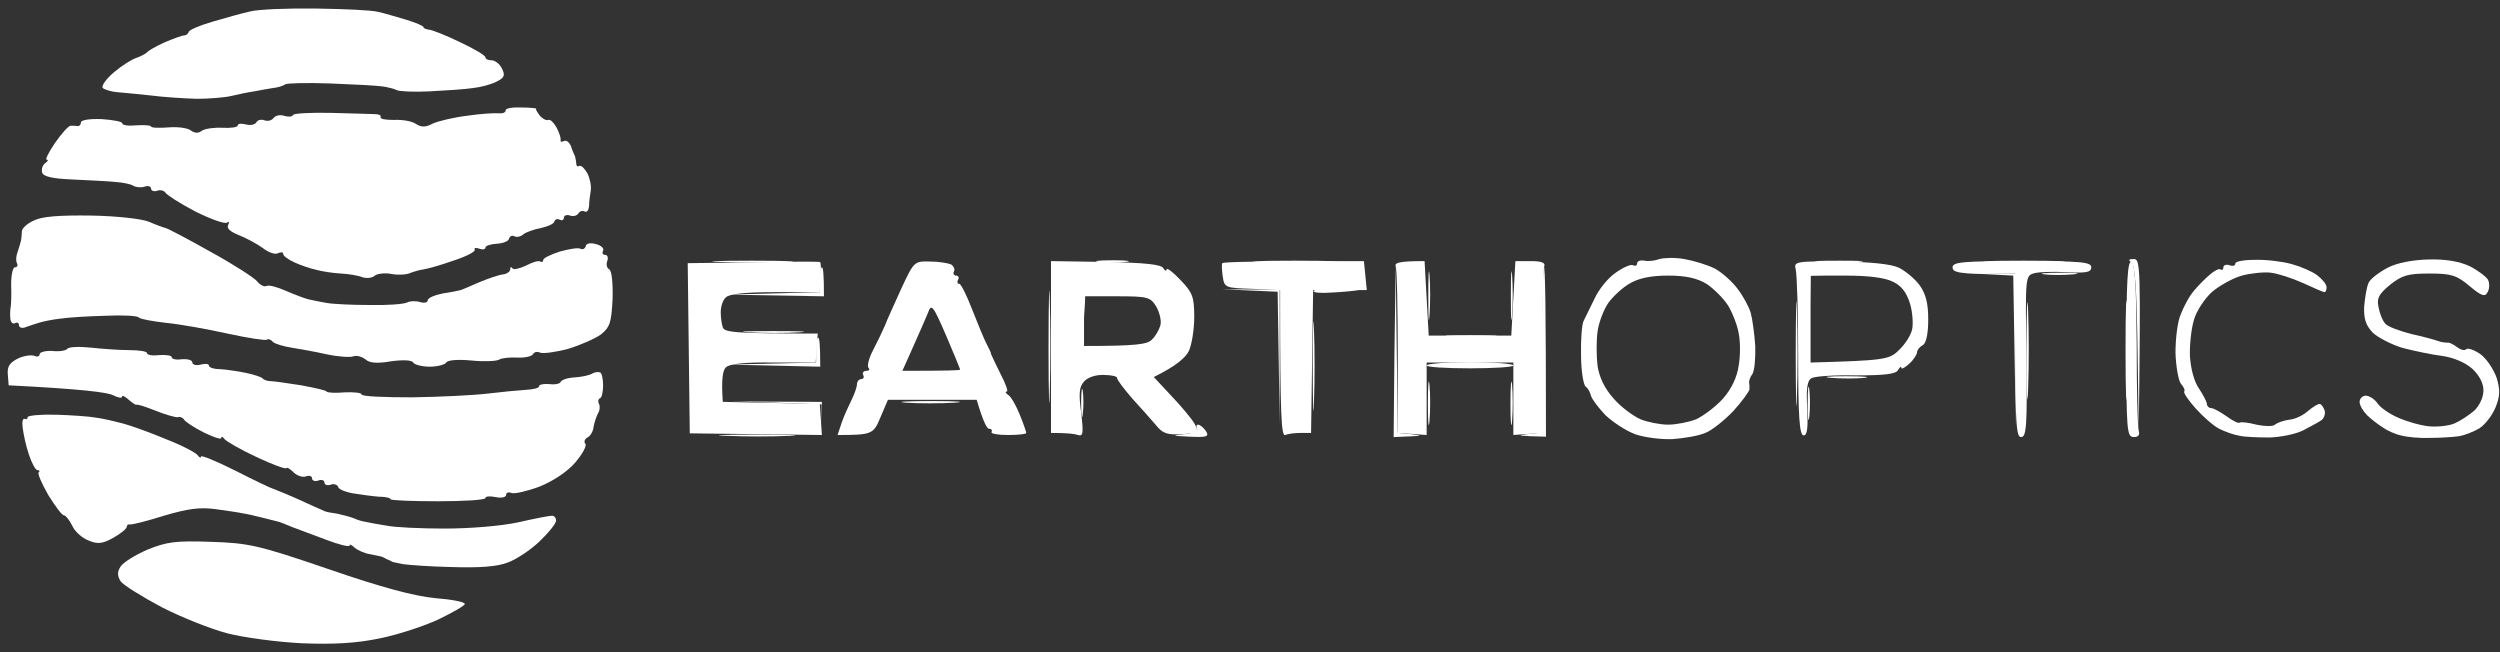
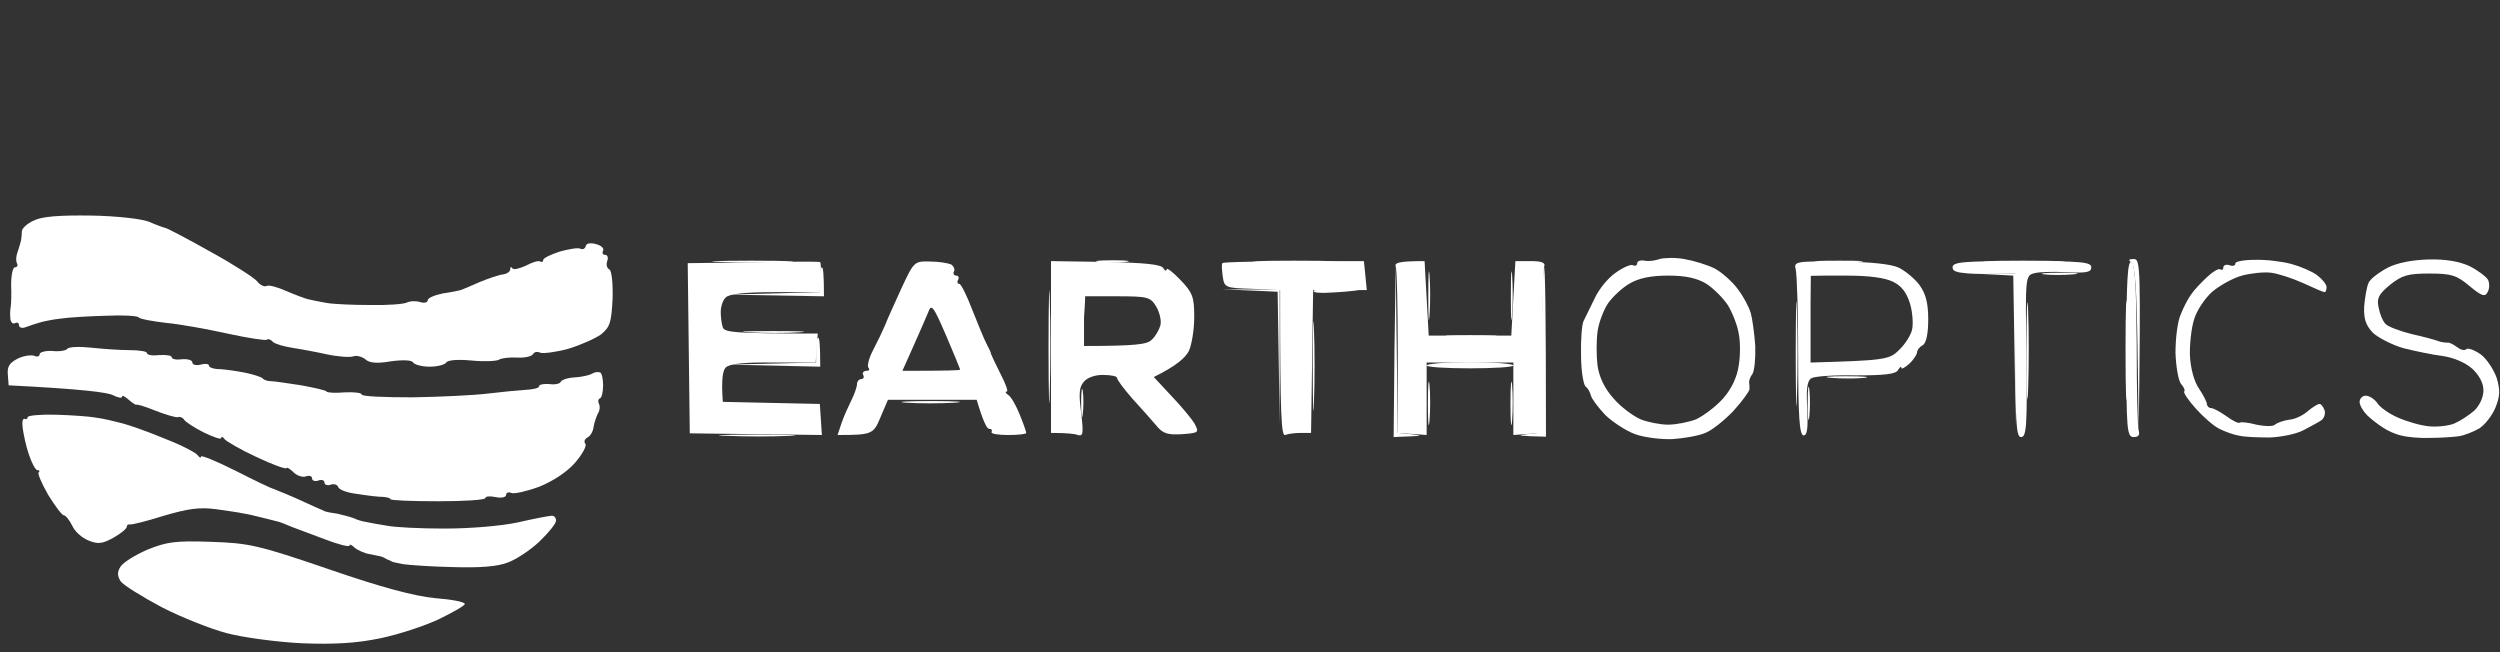
<svg xmlns="http://www.w3.org/2000/svg" width="138" height="36" viewBox="0 0 138 36" fill="none">
  <rect x="0" y="0" width="138" height="36" fill="#333333" stroke="none" />
  <path d="M6.653 31.28C6.79 31.051 7.45 30.64 8.134 30.343C9.205 29.909 9.684 29.84 11.643 29.909C13.74 29.977 14.264 30.091 18.137 31.417C21.054 32.423 22.855 32.903 24.017 33.017C24.905 33.086 25.657 33.223 25.657 33.337C25.657 33.428 25.019 33.794 24.222 34.182C23.447 34.548 21.989 35.028 20.986 35.234C19.664 35.508 18.457 35.577 16.656 35.508C15.289 35.44 13.421 35.188 12.555 34.96C11.666 34.731 10.048 34.091 8.932 33.52C7.815 32.925 6.79 32.286 6.653 32.08C6.471 31.783 6.471 31.554 6.653 31.28Z" fill="white" />
  <path d="M1.207 12.768C1.207 12.608 1.503 12.333 1.868 12.173C2.324 11.945 3.281 11.876 5.035 11.899C6.448 11.922 7.838 12.082 8.225 12.242C8.59 12.402 9.023 12.562 9.137 12.585C9.251 12.608 10.39 13.202 11.643 13.91C12.897 14.596 14.059 15.35 14.196 15.533C14.355 15.739 14.606 15.853 14.72 15.784C14.834 15.716 15.335 15.853 15.791 16.059C16.269 16.264 16.816 16.47 16.998 16.516C17.181 16.561 17.637 16.653 18.024 16.721C18.411 16.79 19.482 16.836 20.417 16.836C21.351 16.859 22.285 16.79 22.467 16.699C22.65 16.607 22.991 16.607 23.197 16.676C23.424 16.744 23.607 16.699 23.607 16.584C23.607 16.447 23.994 16.287 24.45 16.196C24.928 16.127 25.361 16.036 25.43 16.013C25.498 15.99 25.954 15.807 26.455 15.579C26.956 15.373 27.549 15.167 27.777 15.145C27.982 15.122 28.164 14.985 28.164 14.87C28.164 14.733 28.21 14.71 28.278 14.802C28.346 14.916 28.666 14.825 29.03 14.665C29.372 14.482 29.714 14.367 29.828 14.436C29.919 14.482 29.987 14.459 29.987 14.345C29.987 14.253 30.397 14.047 30.899 13.887C31.4 13.75 31.901 13.659 32.038 13.728C32.175 13.796 32.289 13.728 32.334 13.59C32.357 13.43 32.585 13.385 32.904 13.476C33.177 13.545 33.36 13.705 33.291 13.842C33.223 13.956 33.269 14.07 33.405 14.07C33.542 14.07 33.587 14.23 33.519 14.413C33.451 14.596 33.496 14.802 33.633 14.87C33.77 14.939 33.838 15.647 33.815 16.493C33.747 17.796 33.679 18.047 33.177 18.459C32.858 18.687 32.038 19.053 31.354 19.258C30.671 19.441 29.964 19.533 29.805 19.464C29.668 19.395 29.486 19.418 29.418 19.555C29.349 19.67 28.962 19.761 28.574 19.738C28.164 19.715 27.686 19.761 27.549 19.853C27.389 19.944 26.683 19.967 25.999 19.898C25.27 19.83 24.701 19.875 24.632 20.013C24.564 20.127 24.154 20.241 23.721 20.241C23.288 20.241 22.878 20.127 22.809 20.013C22.741 19.875 22.262 19.853 21.579 19.944C20.804 20.081 20.371 20.035 20.166 19.83C19.984 19.693 19.687 19.601 19.505 19.67C19.323 19.738 18.662 19.693 18.024 19.555C17.409 19.418 16.52 19.258 16.087 19.19C15.654 19.121 15.175 18.984 15.062 18.87C14.948 18.733 14.788 18.687 14.72 18.756C14.651 18.801 13.694 18.664 12.555 18.413C11.416 18.161 9.889 17.887 9.137 17.819C8.385 17.727 7.724 17.613 7.656 17.521C7.587 17.43 6.767 17.384 5.833 17.43C4.899 17.453 3.759 17.521 3.326 17.59C2.893 17.636 2.346 17.75 2.141 17.819C1.913 17.887 1.572 18.001 1.389 18.07C1.207 18.139 1.048 18.07 1.048 17.956C1.048 17.819 0.956 17.773 0.82 17.841C0.706 17.91 0.569 17.773 0.569 17.544C0.546 17.339 0.569 17.041 0.592 16.927C0.615 16.813 0.637 16.264 0.615 15.716C0.615 15.19 0.706 14.756 0.82 14.756C0.956 14.756 1.002 14.642 0.934 14.527C0.865 14.39 0.888 14.116 0.979 13.887C1.048 13.682 1.139 13.385 1.161 13.271C1.184 13.133 1.207 12.928 1.207 12.768Z" fill="white" />
-   <path d="M11.712 1.203C12.418 0.997 13.375 0.723 13.808 0.632C14.241 0.517 15.882 0.449 17.454 0.472C19.026 0.495 20.553 0.563 20.872 0.655C21.191 0.723 21.875 0.929 22.422 1.089C22.946 1.249 23.379 1.432 23.379 1.5C23.379 1.569 23.516 1.614 23.675 1.637C23.812 1.637 24.587 1.934 25.384 2.323C26.159 2.689 26.797 3.054 26.797 3.169C26.797 3.26 26.956 3.329 27.139 3.329C27.321 3.329 27.595 3.534 27.708 3.786C27.891 4.151 27.845 4.288 27.435 4.494C27.139 4.654 26.546 4.814 26.113 4.86C25.68 4.928 24.587 4.997 23.721 5.043C22.855 5.088 22.012 5.043 21.898 4.974C21.784 4.905 21.419 4.814 21.1 4.768C20.781 4.723 19.505 4.654 18.252 4.608C16.998 4.563 15.859 4.586 15.745 4.654C15.631 4.745 15.312 4.837 15.062 4.86C14.811 4.905 14.355 4.974 14.036 5.043C13.717 5.088 13.147 5.203 12.783 5.294C12.418 5.385 11.53 5.454 10.846 5.454C10.162 5.431 9.023 5.363 8.339 5.271C7.656 5.203 6.813 5.111 6.471 5.088C6.152 5.065 5.787 4.951 5.673 4.86C5.582 4.745 5.856 4.357 6.289 3.991C6.721 3.626 7.291 3.26 7.542 3.191C7.792 3.1 8.043 2.963 8.111 2.894C8.18 2.803 8.613 2.551 9.069 2.346C9.547 2.14 10.048 1.957 10.162 1.957C10.276 1.957 10.39 1.866 10.413 1.774C10.413 1.66 11.005 1.409 11.712 1.203Z" fill="white" />
  <path d="M130.752 15.601C130.843 15.396 131.321 15.03 131.8 14.779C132.324 14.505 133.167 14.345 134.079 14.322C135.013 14.299 135.765 14.436 136.312 14.687C136.767 14.916 137.223 15.259 137.337 15.441C137.428 15.624 137.428 15.944 137.314 16.127C137.178 16.401 136.995 16.356 136.312 15.784C135.605 15.19 135.309 15.099 134.101 15.099C132.939 15.099 132.597 15.19 131.937 15.716C131.299 16.241 131.185 16.47 131.299 16.973C131.367 17.338 131.526 17.727 131.686 17.887C131.845 18.047 132.483 18.276 133.099 18.436C133.737 18.573 134.398 18.755 134.58 18.824C134.762 18.893 134.99 18.915 135.104 18.915C135.195 18.893 135.423 19.007 135.605 19.144C135.81 19.304 136.038 19.372 136.129 19.281C136.221 19.19 136.562 19.304 136.927 19.555C137.269 19.807 137.656 20.401 137.816 20.858C138.021 21.544 137.998 21.887 137.747 22.504C137.565 22.938 137.178 23.441 136.859 23.646C136.54 23.829 136.038 24.035 135.719 24.081C135.4 24.126 134.694 24.172 134.124 24.172C133.554 24.195 132.848 24.126 132.529 24.035C132.21 23.966 131.754 23.761 131.504 23.578C131.253 23.418 130.866 23.121 130.66 22.915C130.433 22.686 130.25 22.366 130.25 22.184C130.25 22.001 130.41 21.841 130.592 21.841C130.774 21.841 131.071 22.024 131.23 22.252C131.367 22.481 131.891 22.846 132.37 23.052C132.825 23.258 133.6 23.486 134.079 23.532C134.534 23.578 135.172 23.509 135.491 23.372C135.81 23.235 136.289 22.915 136.585 22.664C136.881 22.366 137.086 21.932 137.086 21.544C137.086 21.155 136.859 20.721 136.471 20.355C136.084 20.012 135.446 19.738 134.808 19.647C134.238 19.578 133.281 19.372 132.643 19.212C132.028 19.03 131.276 18.641 130.98 18.367C130.592 17.956 130.478 17.613 130.501 16.927C130.547 16.424 130.638 15.83 130.752 15.601Z" fill="white" />
  <path d="M2.893 19.373C3.281 19.419 3.645 19.35 3.714 19.259C3.782 19.144 4.374 19.121 5.012 19.19C5.651 19.259 6.608 19.327 7.132 19.327C7.679 19.327 8.112 19.396 8.112 19.487C8.112 19.601 8.431 19.647 8.795 19.601C9.183 19.578 9.479 19.624 9.479 19.716C9.479 19.83 9.752 19.876 10.048 19.83C10.367 19.807 10.618 19.876 10.618 20.013C10.618 20.127 10.823 20.195 11.074 20.127C11.325 20.058 11.53 20.081 11.53 20.173C11.53 20.287 11.803 20.378 12.168 20.378C12.509 20.401 13.148 20.493 13.58 20.584C14.013 20.675 14.424 20.813 14.492 20.881C14.56 20.973 14.765 21.041 14.948 21.041C15.13 21.041 15.882 21.155 16.634 21.27L16.634 21.27C17.363 21.407 18.001 21.544 18.024 21.613C18.07 21.681 18.525 21.704 19.027 21.658C19.551 21.635 19.961 21.681 19.961 21.773C19.961 21.887 21.214 21.933 22.764 21.933C24.29 21.91 26.159 21.818 26.911 21.727C27.663 21.635 28.62 21.544 29.007 21.521C29.418 21.498 29.759 21.43 29.759 21.315C29.759 21.224 30.01 21.178 30.329 21.201C30.625 21.247 30.921 21.178 30.944 21.087C30.99 20.973 31.309 20.858 31.696 20.835C32.084 20.813 32.517 20.721 32.676 20.63C32.813 20.538 33.018 20.515 33.132 20.561C33.223 20.607 33.291 20.927 33.291 21.27C33.291 21.613 33.223 21.933 33.132 21.978C33.018 22.024 32.995 22.161 33.063 22.298C33.132 22.413 33.109 22.664 33.018 22.801C32.927 22.961 32.813 23.304 32.767 23.555C32.744 23.807 32.585 24.081 32.425 24.149C32.266 24.241 32.22 24.401 32.311 24.492C32.403 24.607 32.152 25.064 31.742 25.544C31.309 26.046 30.511 26.572 29.759 26.869C29.076 27.12 28.369 27.28 28.233 27.212C28.073 27.143 27.936 27.189 27.936 27.326C27.936 27.441 27.686 27.509 27.367 27.441C27.048 27.372 26.797 27.395 26.797 27.486C26.797 27.601 25.612 27.669 24.176 27.669C22.741 27.669 21.556 27.623 21.556 27.555C21.556 27.486 21.282 27.418 20.918 27.418C20.576 27.395 19.938 27.303 19.505 27.235C19.072 27.166 18.685 27.006 18.662 26.869C18.616 26.755 18.434 26.686 18.252 26.755C18.07 26.823 17.91 26.755 17.91 26.641C17.91 26.503 17.75 26.458 17.568 26.526C17.386 26.595 17.226 26.526 17.226 26.412C17.226 26.275 17.067 26.229 16.885 26.298C16.702 26.366 16.383 26.252 16.201 26.069C16.019 25.886 15.836 25.772 15.814 25.841C15.768 25.909 15.016 25.635 14.15 25.224C13.261 24.812 12.487 24.355 12.396 24.241C12.304 24.104 12.213 24.081 12.213 24.172C12.213 24.287 11.78 24.127 11.256 23.875C10.709 23.601 10.231 23.281 10.162 23.167C10.094 23.052 9.934 22.984 9.821 23.029C9.707 23.052 9.137 22.892 8.567 22.664C7.998 22.435 7.542 22.298 7.519 22.344C7.519 22.367 7.314 22.253 7.109 22.07C6.904 21.887 6.722 21.795 6.744 21.887C6.744 22.001 6.516 21.955 6.243 21.818C5.947 21.658 4.534 21.475 0.478 21.27L0.432 20.675C0.387 20.218 0.546 20.013 1.002 19.784C1.344 19.624 1.754 19.578 1.913 19.647C2.05 19.716 2.187 19.67 2.187 19.556C2.187 19.441 2.506 19.35 2.893 19.373Z" fill="white" />
  <path d="M57.947 21.612C57.924 23.052 57.879 21.978 57.879 19.212C57.879 16.447 57.924 15.259 57.947 16.584C57.992 17.91 57.992 20.172 57.947 21.612Z" fill="white" />
  <path d="M78.911 17.384C78.865 18.024 78.843 17.544 78.843 16.356C78.843 15.167 78.865 14.642 78.911 15.213C78.957 15.784 78.957 16.744 78.911 17.384Z" fill="white" />
  <path d="M83.469 17.384C83.423 18.024 83.4 17.544 83.4 16.356C83.4 15.167 83.423 14.642 83.469 15.213C83.514 15.784 83.514 16.744 83.469 17.384Z" fill="white" />
  <path d="M45.255 16.127V15.441C45.255 15.053 45.3 14.756 45.368 14.756C45.437 14.756 45.482 15.121 45.482 16.356L40.127 16.264L45.255 16.127Z" fill="white" />
  <path d="M72.531 22.184C72.508 23.326 72.462 22.435 72.462 20.241C72.462 18.047 72.508 17.11 72.531 18.184C72.576 19.258 72.576 21.041 72.531 22.184Z" fill="white" />
  <path d="M44.115 18.344C43.432 18.39 42.201 18.39 41.381 18.344C40.56 18.298 41.13 18.276 42.634 18.276C44.138 18.276 44.799 18.298 44.115 18.344Z" fill="white" />
  <path d="M78.911 23.212C78.865 23.784 78.82 23.372 78.82 22.298C78.82 21.224 78.865 20.767 78.911 21.27C78.957 21.772 78.957 22.641 78.911 23.212Z" fill="white" />
  <path d="M83.469 23.212C83.423 23.784 83.377 23.372 83.377 22.298C83.377 21.224 83.423 20.767 83.469 21.27C83.514 21.772 83.514 22.641 83.469 23.212Z" fill="white" />
  <path d="M102.906 20.858C102.473 20.904 101.653 20.904 101.083 20.858C100.513 20.812 100.878 20.767 101.88 20.767C102.883 20.767 103.339 20.812 102.906 20.858Z" fill="white" />
-   <path d="M45.346 22.321L42.839 22.229L40.355 22.161L45.368 22.184V23.052C45.368 23.509 45.368 23.532 45.346 22.321Z" fill="white" />
  <path d="M99.192 21.841C99.169 23.166 99.124 22.138 99.124 19.555C99.124 16.973 99.169 15.899 99.192 17.156C99.237 18.413 99.237 20.515 99.192 21.841Z" fill="white" />
-   <path d="M65.376 23.966C65.854 23.921 66.15 23.806 66.082 23.669C66.014 23.555 66.037 23.441 66.128 23.441C66.242 23.441 66.424 23.601 66.561 23.784C66.766 24.104 66.629 24.149 65.649 24.104C64.692 24.058 64.647 24.035 65.376 23.966Z" fill="white" />
  <path d="M43.546 24.058C42.68 24.104 41.13 24.104 40.128 24.058C39.125 24.035 39.854 23.989 41.723 23.989C43.614 23.989 44.434 24.035 43.546 24.058Z" fill="white" />
  <path fill-rule="evenodd" clip-rule="evenodd" d="M92.971 14.299C93.495 14.39 94.246 14.618 94.657 14.824C95.044 15.03 95.636 15.556 95.933 15.967C96.229 16.355 96.548 16.95 96.639 17.27C96.73 17.59 96.844 18.412 96.89 19.098C96.913 19.784 96.844 20.492 96.73 20.652C96.616 20.789 96.548 20.995 96.548 21.109C96.571 21.201 96.571 21.384 96.571 21.498C96.548 21.612 96.161 22.161 95.682 22.686C95.204 23.189 94.497 23.76 94.133 23.898C93.768 24.058 92.948 24.195 92.31 24.24C91.694 24.263 90.76 24.149 90.259 23.966C89.757 23.783 89.028 23.303 88.618 22.915C88.231 22.503 87.866 22.023 87.821 21.841C87.775 21.658 87.661 21.429 87.524 21.338C87.41 21.246 87.274 20.469 87.274 19.624C87.251 18.778 87.319 17.91 87.41 17.727C87.501 17.544 87.775 16.973 88.026 16.47C88.254 15.967 88.778 15.327 89.188 15.053C89.598 14.756 90.031 14.573 90.145 14.641C90.282 14.71 90.373 14.641 90.373 14.527C90.373 14.413 90.555 14.344 90.783 14.39C90.988 14.436 91.375 14.39 91.603 14.299C91.854 14.23 92.469 14.207 92.971 14.299ZM88.778 16.721C88.527 17.087 88.254 17.795 88.185 18.298C88.117 18.801 88.117 19.647 88.185 20.195C88.276 20.812 88.573 21.452 89.074 22.001C89.461 22.458 90.145 22.96 90.555 23.143C90.942 23.303 91.649 23.441 92.082 23.441C92.515 23.441 93.221 23.303 93.631 23.143C94.019 22.96 94.702 22.458 95.112 22.001C95.591 21.452 95.887 20.812 95.978 20.172C96.07 19.647 96.07 18.847 95.978 18.412C95.91 17.978 95.636 17.27 95.386 16.858C95.135 16.47 94.588 15.921 94.201 15.67C93.677 15.35 93.039 15.213 92.082 15.213C91.147 15.213 90.464 15.35 89.963 15.647C89.552 15.876 89.028 16.378 88.778 16.721ZM45.254 14.459C45.323 14.481 45.345 14.847 45.254 16.127H42.793C41.13 16.127 40.241 16.218 40.059 16.424C39.899 16.561 39.785 16.927 39.785 17.224C39.785 17.498 39.831 17.887 39.899 18.07C39.99 18.344 40.492 18.412 45.14 18.412L45.026 20.012H42.702C41.061 19.989 40.264 20.081 40.059 20.287C39.899 20.447 39.808 20.949 39.899 22.183L45.254 22.298L45.368 24.012L38.076 23.92L37.962 14.527L41.563 14.481C43.523 14.436 45.186 14.436 45.254 14.459ZM51.338 14.436C51.817 14.436 52.341 14.527 52.501 14.596C52.637 14.687 52.728 14.87 52.66 14.984C52.592 15.098 52.66 15.213 52.774 15.213C52.911 15.213 52.956 15.327 52.888 15.441C52.82 15.556 52.842 15.67 52.956 15.67C53.047 15.67 53.367 16.31 53.663 17.087C53.982 17.887 54.324 18.732 54.46 18.984C54.597 19.235 54.711 19.487 54.711 19.555C54.734 19.624 54.962 20.104 55.235 20.652C55.508 21.178 55.668 21.612 55.577 21.612C55.463 21.612 55.508 21.703 55.645 21.795C55.805 21.886 56.078 22.366 56.283 22.869C56.488 23.372 56.648 23.829 56.648 23.898C56.648 23.966 56.192 24.012 55.645 24.012C55.098 24.012 54.688 23.943 54.734 23.852C54.779 23.738 54.734 23.669 54.597 23.669C54.483 23.669 54.278 23.303 53.913 22.069H49.014L48.604 23.029C48.217 23.966 48.148 24.012 46.234 24.012L46.462 23.326C46.599 22.938 46.849 22.389 47.009 22.069C47.168 21.749 47.305 21.361 47.305 21.201C47.305 21.064 47.419 20.927 47.533 20.927C47.67 20.927 47.715 20.812 47.647 20.698C47.579 20.584 47.67 20.469 47.829 20.469C47.966 20.469 48.034 20.401 47.943 20.309C47.852 20.195 47.966 19.761 48.194 19.327C48.422 18.892 48.718 18.275 48.855 17.955C48.969 17.635 49.401 16.721 49.766 15.898C50.45 14.436 50.472 14.413 51.338 14.436ZM50.404 19.144L49.812 20.469C52.295 20.469 53.002 20.447 53.002 20.401C53.002 20.378 52.66 19.532 52.227 18.527C51.498 16.835 51.407 16.744 51.224 17.27C51.088 17.59 50.723 18.435 50.404 19.144ZM58.015 14.413L61.023 14.459C63.211 14.504 64.099 14.596 64.213 14.801C64.304 14.961 64.395 14.984 64.395 14.87C64.395 14.756 64.737 15.007 65.147 15.441C65.831 16.15 65.922 16.378 65.922 17.498C65.922 18.184 65.785 19.029 65.626 19.372C65.444 19.738 64.942 20.195 63.689 20.812L64.669 21.863C65.216 22.435 65.785 23.12 65.945 23.395C66.196 23.875 66.173 23.898 65.261 23.966C64.464 24.012 64.19 23.943 63.826 23.486C63.575 23.189 62.983 22.526 62.504 22.001C62.048 21.475 61.661 20.972 61.661 20.858C61.661 20.767 61.319 20.698 60.932 20.698C60.499 20.675 60.02 20.835 59.838 21.064C59.565 21.361 59.542 21.726 59.678 22.778C59.815 23.92 59.792 24.103 59.496 24.012C59.314 23.943 58.904 23.898 58.015 23.898V14.413ZM59.838 19.098C62.732 19.098 63.324 19.007 63.575 18.755C63.78 18.572 63.985 18.207 64.054 17.955C64.122 17.704 64.008 17.247 63.826 16.927C63.507 16.401 63.37 16.355 61.661 16.355H59.838V19.098ZM75.288 14.413L75.447 16.013H72.485L72.371 23.898H71.801C71.482 23.898 71.095 23.943 70.958 24.012C70.73 24.103 70.662 23.235 70.662 16.013L69.135 15.944C67.631 15.898 67.586 15.876 67.495 15.258C67.449 14.916 67.426 14.596 67.472 14.527C67.517 14.459 69.295 14.413 75.288 14.413ZM78.637 14.413L78.865 18.527H83.423L83.65 14.413H84.516C85.086 14.413 85.314 14.504 85.246 14.687C85.177 14.847 85.132 16.995 85.132 23.898L83.537 24.012V20.012H78.751V24.012L77.156 23.898V19.441C77.156 16.995 77.111 14.847 77.042 14.71C76.974 14.504 77.202 14.413 78.637 14.413ZM101.584 14.436C103.247 14.459 104.387 14.573 104.82 14.778C105.184 14.961 105.708 15.396 105.959 15.738C106.301 16.218 106.438 16.721 106.438 17.635C106.438 18.435 106.324 18.938 106.141 19.052C105.959 19.144 105.822 19.327 105.822 19.441C105.822 19.555 105.64 19.852 105.389 20.081C105.162 20.287 104.956 20.401 104.956 20.309C104.956 20.195 104.865 20.264 104.774 20.424C104.66 20.652 104.022 20.721 102.45 20.721C101.265 20.698 100.148 20.767 99.989 20.881C99.761 20.995 99.693 21.475 99.761 22.549C99.807 23.646 99.761 24.035 99.556 24.035C99.328 24.012 99.26 22.983 99.26 19.669C99.26 17.27 99.191 15.121 99.123 14.87C99.009 14.436 99.123 14.413 101.584 14.436ZM99.943 20.012C104.022 19.898 104.296 19.852 104.82 19.327C105.162 19.007 105.481 18.504 105.549 18.184C105.617 17.864 105.572 17.224 105.435 16.767C105.253 16.173 104.979 15.784 104.501 15.556C104.045 15.327 103.156 15.213 101.88 15.213H99.943V20.012ZM111.61 14.413C114.869 14.413 115.439 14.459 115.439 14.756C115.439 15.03 115.165 15.076 114.14 15.03C113.41 14.984 112.59 15.007 112.317 15.076C111.793 15.213 111.793 15.213 111.861 19.669C111.907 23.509 111.861 24.126 111.565 24.126C111.268 24.126 111.223 23.463 111.223 15.098H109.514C108.124 15.098 107.782 15.03 107.782 14.756C107.782 14.459 108.375 14.413 111.61 14.413ZM117.649 14.459C117.854 14.55 117.922 15.784 117.945 19.007C117.945 21.452 117.991 23.601 118.059 23.783C118.127 24.012 118.036 24.126 117.786 24.126C117.398 24.126 117.375 23.738 117.375 19.235C117.375 15.533 117.444 14.39 117.649 14.459ZM124.462 14.344C125.077 14.321 125.989 14.436 126.49 14.573C126.992 14.71 127.63 14.984 127.903 15.19C128.177 15.396 128.427 15.693 128.427 15.853C128.427 15.99 128.382 16.127 128.313 16.127C128.245 16.127 127.721 15.898 127.128 15.624C126.513 15.35 125.738 15.098 125.351 15.053C124.986 15.007 124.257 15.076 123.756 15.213C123.255 15.35 122.525 15.761 122.115 16.104C121.705 16.47 121.249 17.155 121.113 17.635C120.953 18.138 120.862 19.052 120.885 19.669C120.93 20.355 121.113 21.064 121.386 21.452C121.614 21.795 121.819 22.183 121.819 22.298C121.819 22.412 121.933 22.526 122.047 22.526C122.184 22.526 122.548 22.732 122.913 22.983C123.255 23.235 123.574 23.395 123.642 23.326C123.71 23.28 124.12 23.326 124.553 23.441C124.986 23.532 125.465 23.555 125.579 23.441C125.716 23.326 126.057 23.212 126.376 23.166C126.695 23.143 127.151 22.915 127.402 22.686C127.652 22.481 127.926 22.298 128.04 22.298C128.131 22.298 128.245 22.458 128.313 22.641C128.382 22.823 128.29 23.075 128.154 23.189C127.994 23.303 127.516 23.555 127.128 23.76C126.718 23.966 125.898 24.126 125.305 24.149C124.69 24.149 123.961 24.126 123.642 24.058C123.323 24.012 122.822 23.829 122.503 23.669C122.184 23.509 121.614 23.006 121.204 22.549C120.793 22.092 120.52 21.681 120.566 21.612C120.634 21.544 120.543 21.361 120.383 21.178C120.247 20.995 120.11 20.218 120.087 19.464C120.087 18.687 120.201 17.727 120.383 17.338C120.543 16.927 120.816 16.424 120.976 16.218C121.113 16.013 121.5 15.601 121.819 15.304C122.138 15.007 122.457 14.801 122.571 14.87C122.662 14.938 122.73 14.87 122.73 14.756C122.73 14.641 122.89 14.573 123.072 14.641C123.255 14.71 123.391 14.664 123.391 14.55C123.368 14.436 123.847 14.344 124.462 14.344Z" fill="white" />
  <path fill-rule="evenodd" clip-rule="evenodd" d="M41.494 14.39C43.5 14.39 44.365 14.436 43.431 14.459C42.497 14.505 40.856 14.505 39.785 14.459C38.714 14.436 39.489 14.39 41.494 14.39ZM61.433 14.367C62.253 14.367 62.55 14.413 62.117 14.459C61.684 14.505 61 14.505 60.636 14.459C60.271 14.413 60.613 14.367 61.433 14.367ZM71.459 14.39C73.533 14.39 74.399 14.436 73.396 14.459C72.394 14.505 70.707 14.505 69.636 14.459C68.565 14.436 69.386 14.39 71.459 14.39ZM101.538 14.39C102.723 14.39 103.202 14.413 102.564 14.459C101.926 14.505 100.969 14.505 100.399 14.459C99.829 14.413 100.353 14.39 101.538 14.39ZM111.679 14.39C113.684 14.39 114.55 14.436 113.615 14.459C112.681 14.505 111.041 14.505 109.97 14.459C108.899 14.436 109.673 14.39 111.679 14.39ZM117.786 14.299C118.15 14.299 118.173 14.665 118.059 23.784L117.991 19.213C117.945 15.944 117.854 14.596 117.649 14.482C117.467 14.36 117.504 14.299 117.763 14.299H117.786ZM108.055 15.053L111.246 15.099L111.268 23.555L111.132 15.213L108.055 15.053ZM113.752 15.053C114.641 15.053 114.937 15.099 114.436 15.145C113.935 15.19 113.205 15.19 112.841 15.145C112.476 15.099 112.864 15.053 113.752 15.053ZM45.163 18.641C45.231 18.641 45.277 18.984 45.277 20.241L40.15 20.127L45.049 20.012V19.327C45.049 18.938 45.095 18.641 45.163 18.641ZM3.075 22.892C3.918 22.915 4.921 22.984 5.286 23.052C5.673 23.098 6.334 23.258 6.767 23.372C7.2 23.486 8.294 23.875 9.159 24.241C10.048 24.584 10.823 24.995 10.914 25.132C11.005 25.269 11.096 25.292 11.096 25.201C11.096 25.109 11.94 25.452 12.988 25.978C14.013 26.503 14.97 26.96 15.084 26.983C15.198 27.029 15.836 27.28 16.451 27.555C17.089 27.852 17.659 28.103 17.773 28.149C17.864 28.195 17.955 28.24 18.001 28.24C18.024 28.263 18.297 28.309 18.616 28.355C18.935 28.423 19.345 28.537 19.528 28.606C19.71 28.697 20.029 28.789 20.211 28.812C20.393 28.857 20.918 28.949 21.351 29.017C21.784 29.109 23.219 29.177 24.541 29.177C25.908 29.177 27.64 29.04 28.597 28.834C29.485 28.629 30.329 28.469 30.465 28.469C30.602 28.469 30.693 28.583 30.693 28.743C30.693 28.903 30.283 29.406 29.782 29.886C29.28 30.366 28.483 30.891 28.027 31.051C27.457 31.28 26.432 31.349 24.997 31.303C23.812 31.28 22.581 31.189 22.262 31.143C21.943 31.074 21.67 31.029 21.647 31.006C21.601 30.983 21.487 30.914 21.351 30.869C21.237 30.8 21.1 30.731 21.077 30.731C21.032 30.709 20.758 30.663 20.439 30.594C20.12 30.549 19.733 30.366 19.573 30.229C19.414 30.069 19.277 30.023 19.3 30.114C19.3 30.206 18.707 30.069 18.001 29.794C17.272 29.52 16.428 29.2 16.11 29.086C15.79 28.949 15.494 28.834 15.426 28.812C15.357 28.789 14.947 28.697 14.514 28.583C14.082 28.469 13.557 28.355 13.375 28.332C13.193 28.286 12.532 28.195 11.894 28.103C11.005 27.989 10.367 28.08 9.046 28.469C8.111 28.766 7.268 28.972 7.177 28.949C7.063 28.926 6.995 28.994 6.995 29.086C6.995 29.177 6.676 29.451 6.265 29.68C5.65 30.023 5.4 30.046 4.898 29.84C4.534 29.703 4.123 29.337 3.987 29.017C3.827 28.697 3.622 28.446 3.531 28.446C3.417 28.446 3.053 27.943 2.665 27.326C2.301 26.686 2.05 26.115 2.141 26.069C2.209 26 2.187 25.955 2.073 25.955C1.959 25.955 1.754 25.566 1.594 25.086C1.435 24.629 1.298 23.966 1.252 23.624C1.207 23.304 1.252 23.075 1.366 23.121C1.457 23.166 1.526 23.121 1.526 23.029C1.526 22.938 2.209 22.869 3.075 22.892Z" fill="white" />
-   <path d="M27.526 6.254C27.754 6.277 27.914 6.208 27.914 6.094C27.891 5.98 28.278 5.911 28.78 5.934C29.281 5.934 29.646 5.98 29.6 6.003C29.555 6.048 29.668 6.208 29.805 6.391C29.965 6.574 30.17 6.665 30.261 6.62C30.375 6.574 30.557 6.757 30.717 7.031C30.876 7.328 30.967 7.625 30.945 7.717C30.922 7.831 30.99 7.854 31.127 7.785C31.264 7.717 31.423 7.854 31.514 8.06C31.582 8.288 31.697 8.54 31.742 8.631C31.765 8.745 31.81 8.928 31.81 9.042C31.81 9.157 31.879 9.225 31.97 9.157C32.084 9.111 32.266 9.294 32.426 9.568C32.562 9.842 32.654 10.277 32.608 10.528C32.562 10.779 32.517 11.168 32.517 11.373C32.494 11.602 32.403 11.739 32.266 11.671C32.129 11.602 31.993 11.671 31.924 11.785C31.856 11.899 31.651 11.968 31.469 11.899C31.286 11.831 31.127 11.899 31.127 12.013C31.127 12.128 31.036 12.196 30.899 12.128C30.762 12.059 30.648 12.105 30.603 12.219C30.58 12.356 30.261 12.493 29.873 12.585C29.486 12.653 29.053 12.813 28.894 12.928C28.757 13.065 28.506 13.111 28.392 13.042C28.256 12.973 28.142 13.042 28.096 13.179C28.073 13.316 27.777 13.43 27.435 13.453C27.071 13.476 26.797 13.568 26.797 13.659C26.797 13.773 26.638 13.796 26.456 13.727C26.273 13.659 26.159 13.682 26.205 13.773C26.273 13.887 25.726 14.162 25.02 14.39C24.314 14.642 23.561 14.847 23.379 14.87C23.197 14.893 22.855 14.985 22.627 15.076C22.422 15.167 21.944 15.19 21.602 15.122C21.26 15.053 20.85 15.099 20.69 15.213C20.554 15.35 20.235 15.373 20.007 15.305C19.802 15.213 19.255 15.122 18.822 15.099C18.389 15.076 17.774 14.985 17.454 14.893C17.136 14.825 16.589 14.642 16.247 14.482C15.905 14.322 15.609 14.116 15.632 14.002C15.632 13.91 15.495 13.91 15.335 13.979C15.199 14.07 14.811 13.933 14.492 13.682C14.173 13.453 13.581 13.133 13.171 12.973C12.715 12.79 12.487 12.608 12.601 12.402C12.669 12.265 12.646 12.196 12.533 12.288C12.419 12.379 11.644 12.105 10.778 11.671C9.935 11.236 9.206 10.756 9.137 10.642C9.069 10.528 8.864 10.459 8.682 10.528C8.499 10.596 8.34 10.528 8.34 10.414C8.34 10.299 8.18 10.231 7.998 10.299C7.816 10.368 7.519 10.345 7.36 10.254C7.223 10.162 6.767 10.071 6.403 10.048C6.015 10.002 4.967 9.957 4.079 9.911C2.894 9.865 2.392 9.751 2.324 9.522C2.278 9.339 2.347 9.111 2.506 8.997C2.643 8.905 2.689 8.814 2.575 8.814C2.483 8.814 2.689 8.402 3.03 7.9C3.395 7.374 3.76 6.963 3.896 6.94C4.01 6.94 4.192 6.94 4.284 6.963C4.398 6.963 4.466 6.871 4.466 6.757C4.466 6.62 4.967 6.551 5.605 6.574C6.243 6.62 6.745 6.711 6.745 6.803C6.745 6.917 7.109 6.963 7.542 6.917C7.975 6.894 8.34 6.917 8.34 6.985C8.34 7.054 8.773 7.077 9.32 7.031C9.844 6.985 10.413 7.077 10.55 7.214C10.755 7.351 10.96 7.374 11.143 7.214C11.325 7.1 11.826 7.031 12.282 7.054C12.738 7.077 13.125 7.031 13.125 6.917C13.125 6.825 13.33 6.803 13.581 6.871C13.831 6.94 14.082 6.871 14.15 6.757C14.219 6.62 14.424 6.574 14.606 6.643C14.789 6.711 15.016 6.643 15.107 6.505C15.221 6.368 15.472 6.323 15.677 6.391C15.905 6.46 16.133 6.46 16.178 6.345C16.224 6.254 17.181 6.208 18.298 6.231C19.392 6.254 20.485 6.3 20.69 6.3C20.918 6.3 21.055 6.368 21.009 6.46C20.964 6.574 21.283 6.62 21.738 6.62C22.217 6.597 22.764 6.688 22.969 6.848C23.265 7.031 23.493 7.031 23.881 6.825C24.177 6.688 25.02 6.483 25.772 6.391C26.524 6.277 27.321 6.231 27.526 6.254Z" fill="white" />
  <path d="M76.929 24.126L76.974 19.373L77.043 14.642L77.157 23.898L77.886 23.966C78.615 24.058 78.615 24.058 76.929 24.126Z" fill="white" />
  <path d="M85.109 23.875V19.304C85.109 16.79 85.178 14.733 85.223 14.733C85.292 14.733 85.337 16.859 85.337 24.104L84.494 24.081C83.674 24.035 83.674 24.035 85.109 23.875Z" fill="white" />
  <path d="M117.422 21.59C117.376 22.801 117.33 21.772 117.33 19.304C117.33 16.859 117.376 15.876 117.422 17.133C117.467 18.39 117.467 20.401 117.422 21.59Z" fill="white" />
  <path d="M111.953 21.475C111.907 22.732 111.861 21.818 111.861 19.418C111.861 17.041 111.907 16.013 111.953 17.133C111.998 18.276 111.998 20.218 111.953 21.475Z" fill="white" />
  <path d="M70.526 16.104L68.999 16.036L67.449 15.967L70.64 15.99V23.441L70.526 16.104Z" fill="white" />
  <path d="M73.465 16.15C72.896 16.196 72.463 16.15 72.508 16.059C72.576 15.967 73.26 15.899 74.035 15.922C74.81 15.922 75.243 15.967 74.992 16.013C74.741 16.059 74.058 16.127 73.465 16.15Z" fill="white" />
  <path d="M81.144 20.332C79.823 20.332 78.752 20.264 78.752 20.173C78.752 20.081 79.823 19.99 81.144 19.99C82.466 19.99 83.537 20.081 83.537 20.173C83.537 20.264 82.466 20.332 81.144 20.332Z" fill="white" />
  <path d="M59.77 22.847C59.725 23.235 59.679 22.961 59.679 22.275C59.679 21.59 59.725 21.27 59.77 21.59C59.816 21.91 59.816 22.481 59.77 22.847Z" fill="white" />
  <path d="M52.661 22.23C51.909 22.275 50.724 22.275 50.04 22.23C49.356 22.184 49.972 22.138 51.407 22.138C52.843 22.138 53.413 22.184 52.661 22.23Z" fill="white" />
  <path d="M82.397 18.573C81.828 18.619 80.802 18.619 80.119 18.573C79.435 18.527 79.891 18.504 81.144 18.504C82.397 18.504 82.967 18.527 82.397 18.573Z" fill="white" />
  <path d="M99.875 22.984C99.83 23.418 99.784 23.121 99.784 22.298C99.784 21.476 99.83 21.11 99.875 21.498C99.921 21.887 99.921 22.55 99.875 22.984Z" fill="white" />
  <path d="M62.117 16.287C61.684 16.333 61.001 16.333 60.636 16.287C60.271 16.241 60.613 16.196 61.434 16.196C62.254 16.196 62.55 16.241 62.117 16.287Z" fill="white" />
  <path d="M59.633 17.864C59.565 17.247 59.587 16.607 59.679 16.447C59.747 16.265 59.861 16.127 59.884 16.127C59.929 16.127 59.907 16.767 59.724 18.984L59.633 17.864Z" fill="white" />
  <path d="M102.678 20.173C102.245 20.218 101.425 20.218 100.855 20.173C100.285 20.127 100.65 20.081 101.652 20.081C102.655 20.081 103.111 20.127 102.678 20.173Z" fill="white" />
  <path d="M99.784 17.75C99.739 16.561 99.761 15.464 99.83 15.281C99.898 15.075 100.4 15.007 103.476 15.075L99.944 15.213L99.853 19.898L99.784 17.75Z" fill="white" />
  <path d="M62.003 19.258C61.502 19.304 60.773 19.304 60.408 19.258C60.044 19.212 60.431 19.166 61.32 19.166C62.208 19.166 62.505 19.212 62.003 19.258Z" fill="white" />
  <path d="M52.091 20.629C51.658 20.675 50.997 20.675 50.61 20.629C50.222 20.584 50.587 20.538 51.407 20.538C52.228 20.538 52.524 20.584 52.091 20.629Z" fill="white" />
</svg>